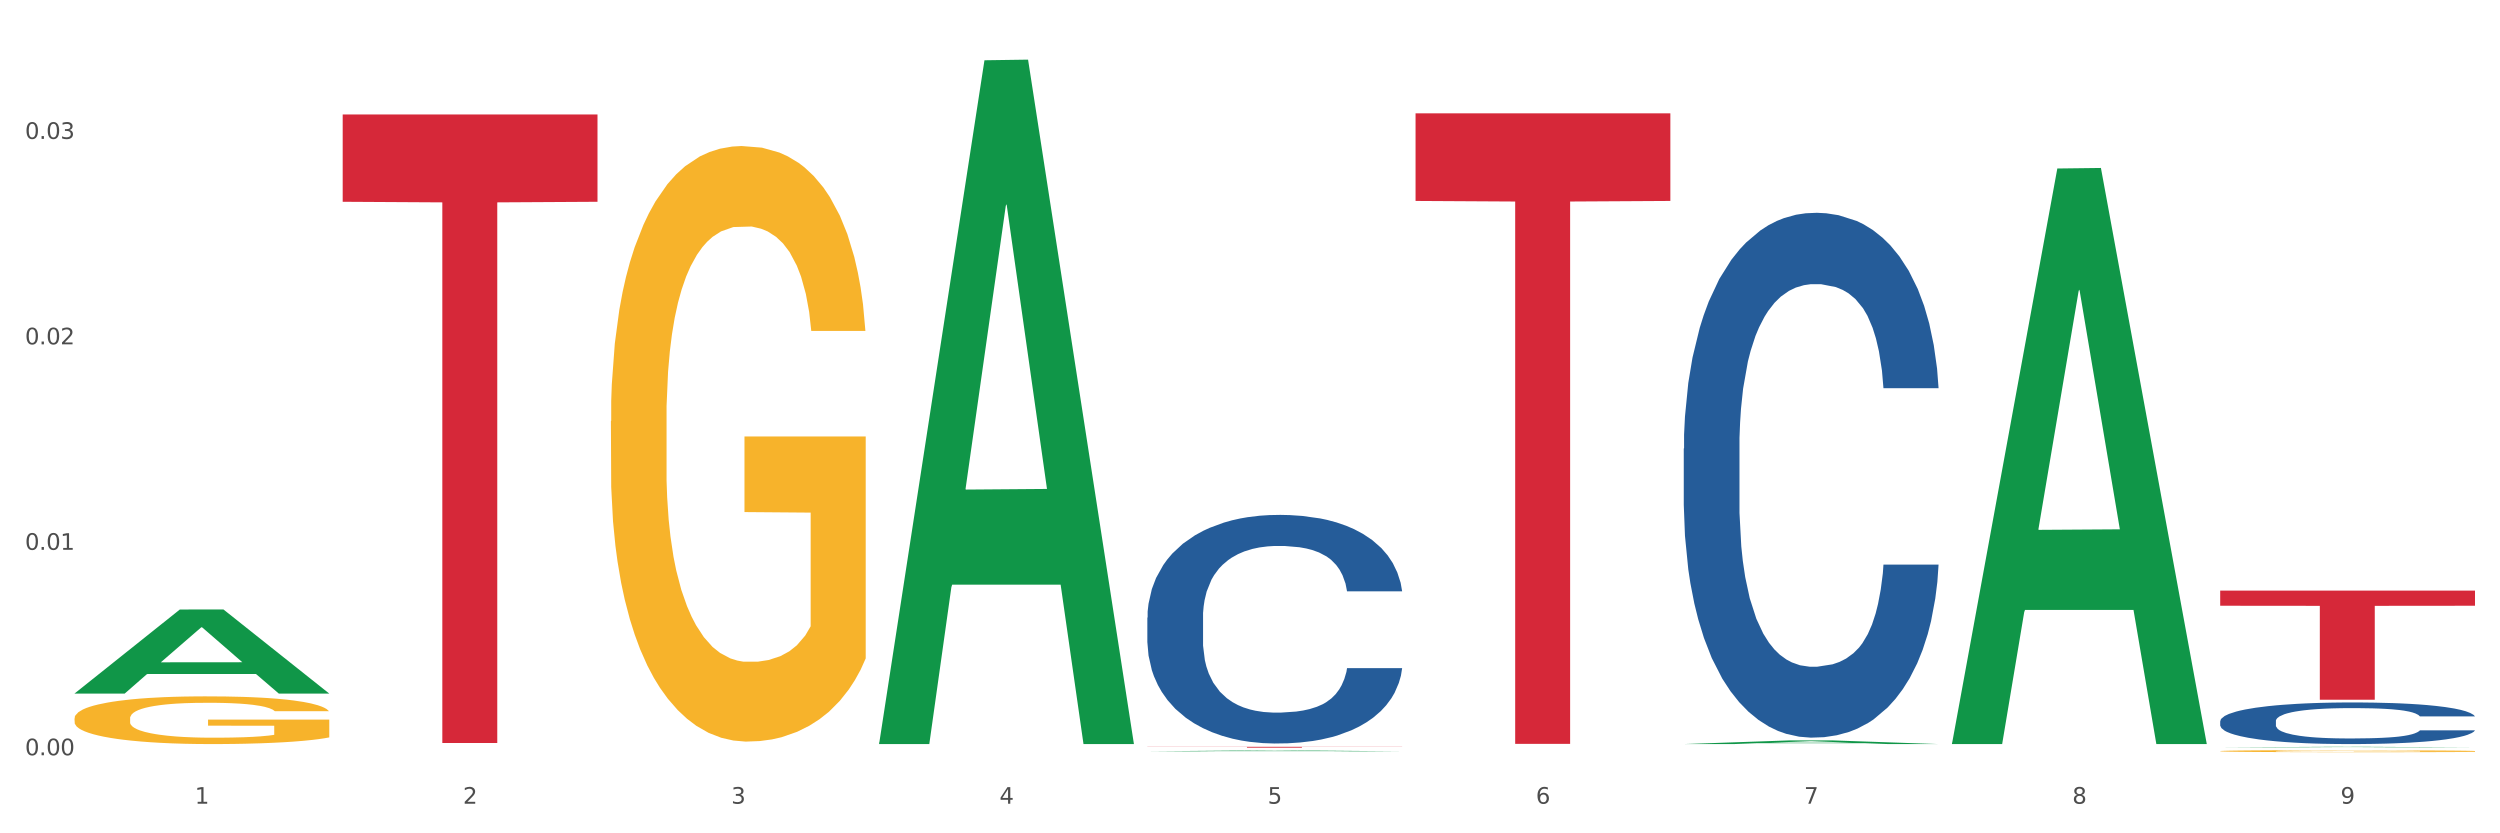
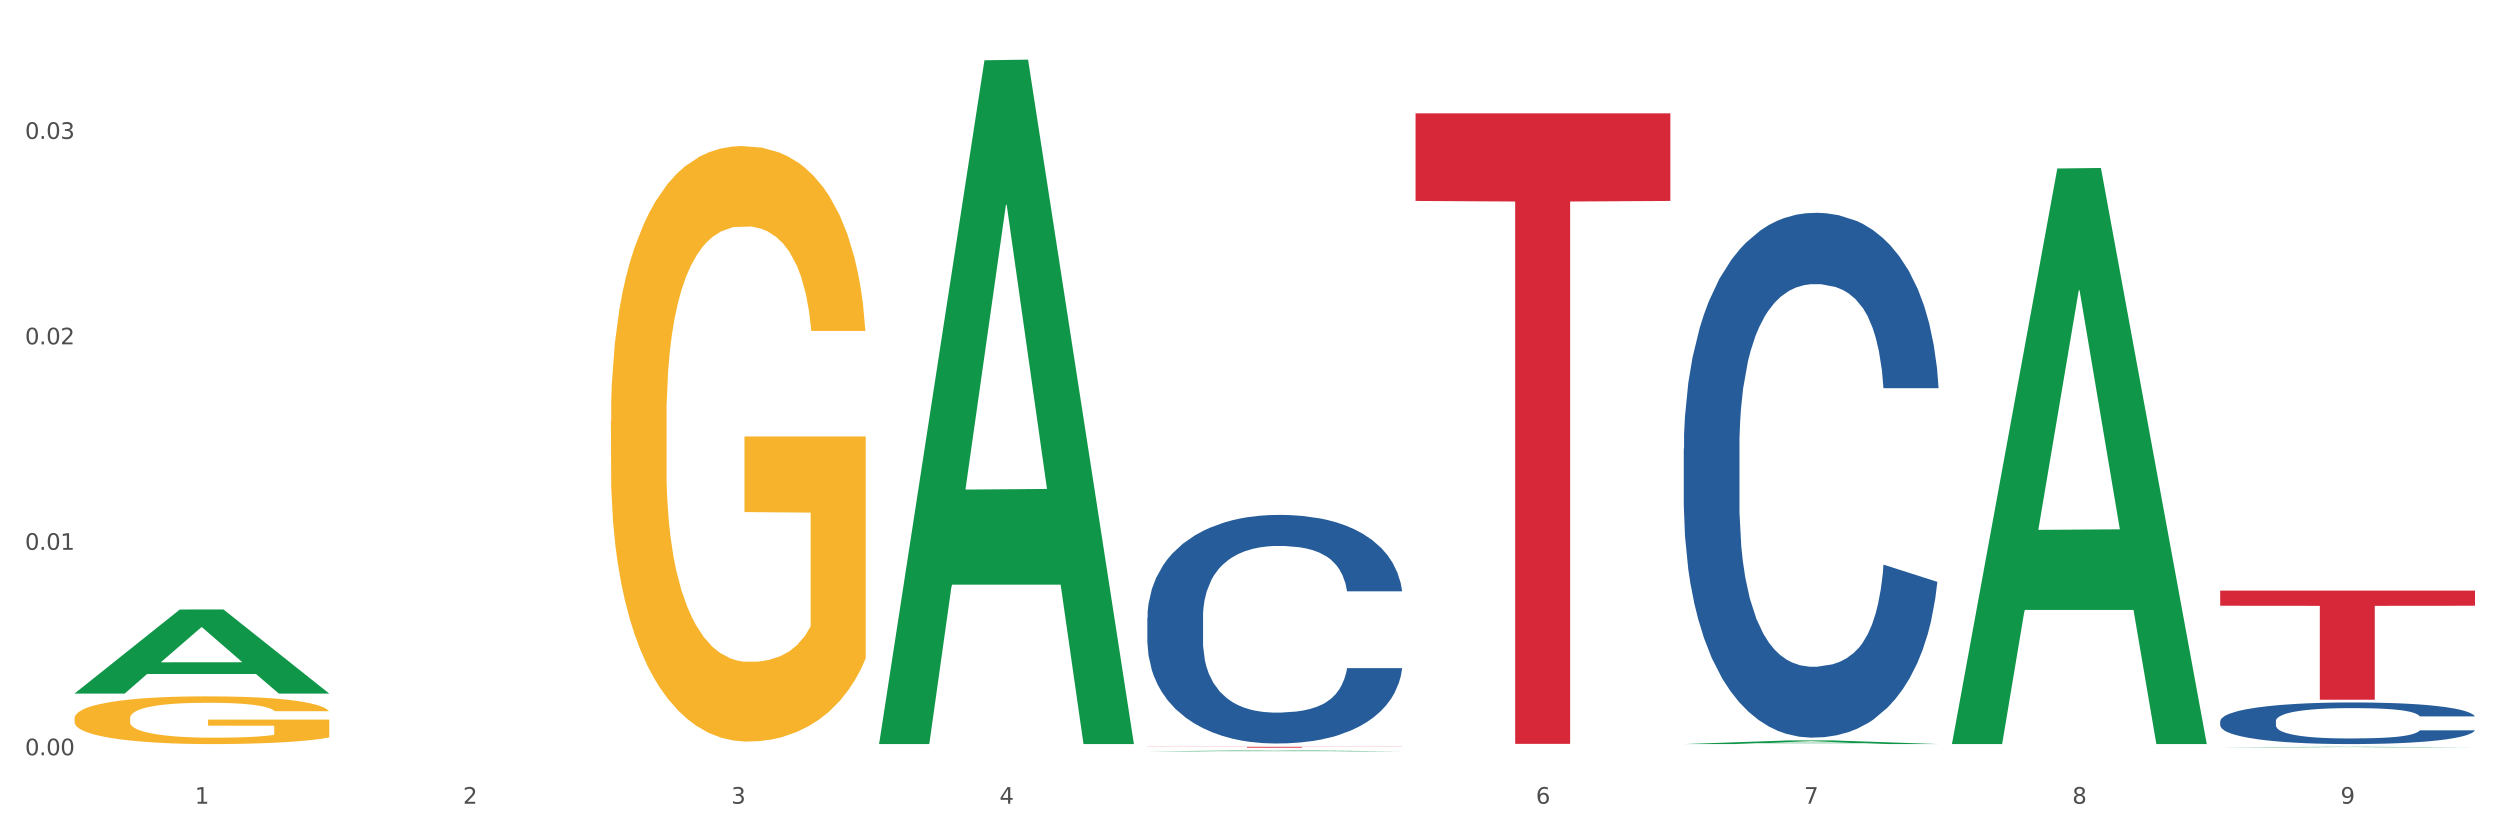
<svg xmlns="http://www.w3.org/2000/svg" xmlns:xlink="http://www.w3.org/1999/xlink" width="1080pt" height="360pt" viewBox="0 0 1080 360" version="1.1">
  <rect x="0" y="0" width="1080" height="360" fill="#333333" stroke="none" />
  <defs>
    <style type="text/css">*{stroke-linejoin: round; stroke-linecap: butt}</style>
  </defs>
  <g id="figure_1">
    <g id="patch_1">
      <path d="M 0 360  L 1080 360  L 1080 0  L 0 0  z " style="fill: #ffffff; stroke: #ffffff; stroke-linejoin: miter" />
    </g>
    <g id="axes_1">
      <g id="matplotlib.axis_1">
        <g id="xtick_1">
          <g id="text_1">
            <g style="fill: #4d4d4d" transform="translate(84.159 347.204) scale(0.096 -0.096)">
              <defs>
                <path id="DejaVuSans-31" d="M 794 531  L 1825 531  L 1825 4091  L 703 3866  L 703 4441  L 1819 4666  L 2450 4666  L 2450 531  L 3481 531  L 3481 0  L 794 0  L 794 531  z " transform="scale(0.016)" />
              </defs>
              <use xlink:href="#DejaVuSans-31" />
            </g>
          </g>
        </g>
        <g id="xtick_2">
          <g id="text_2">
            <g style="fill: #4d4d4d" transform="translate(200.027 347.204) scale(0.096 -0.096)">
              <defs>
                <path id="DejaVuSans-32" d="M 1228 531  L 3431 531  L 3431 0  L 469 0  L 469 531  Q 828 903 1448 1529  Q 2069 2156 2228 2338  Q 2531 2678 2651 2914  Q 2772 3150 2772 3378  Q 2772 3750 2511 3984  Q 2250 4219 1831 4219  Q 1534 4219 1204 4116  Q 875 4013 500 3803  L 500 4441  Q 881 4594 1212 4672  Q 1544 4750 1819 4750  Q 2544 4750 2975 4387  Q 3406 4025 3406 3419  Q 3406 3131 3298 2873  Q 3191 2616 2906 2266  Q 2828 2175 2409 1742  Q 1991 1309 1228 531  z " transform="scale(0.016)" />
              </defs>
              <use xlink:href="#DejaVuSans-32" />
            </g>
          </g>
        </g>
        <g id="xtick_3">
          <g id="text_3">
            <g style="fill: #4d4d4d" transform="translate(315.896 347.204) scale(0.096 -0.096)">
              <defs>
                <path id="DejaVuSans-33" d="M 2597 2516  Q 3050 2419 3304 2112  Q 3559 1806 3559 1356  Q 3559 666 3084 287  Q 2609 -91 1734 -91  Q 1441 -91 1130 -33  Q 819 25 488 141  L 488 750  Q 750 597 1062 519  Q 1375 441 1716 441  Q 2309 441 2620 675  Q 2931 909 2931 1356  Q 2931 1769 2642 2001  Q 2353 2234 1838 2234  L 1294 2234  L 1294 2753  L 1863 2753  Q 2328 2753 2575 2939  Q 2822 3125 2822 3475  Q 2822 3834 2567 4026  Q 2313 4219 1838 4219  Q 1578 4219 1281 4162  Q 984 4106 628 3988  L 628 4550  Q 988 4650 1302 4700  Q 1616 4750 1894 4750  Q 2613 4750 3031 4423  Q 3450 4097 3450 3541  Q 3450 3153 3228 2886  Q 3006 2619 2597 2516  z " transform="scale(0.016)" />
              </defs>
              <use xlink:href="#DejaVuSans-33" />
            </g>
          </g>
        </g>
        <g id="xtick_4">
          <g id="text_4">
            <g style="fill: #4d4d4d" transform="translate(431.765 347.204) scale(0.096 -0.096)">
              <defs>
                <path id="DejaVuSans-34" d="M 2419 4116  L 825 1625  L 2419 1625  L 2419 4116  z M 2253 4666  L 3047 4666  L 3047 1625  L 3713 1625  L 3713 1100  L 3047 1100  L 3047 0  L 2419 0  L 2419 1100  L 313 1100  L 313 1709  L 2253 4666  z " transform="scale(0.016)" />
              </defs>
              <use xlink:href="#DejaVuSans-34" />
            </g>
          </g>
        </g>
        <g id="xtick_5">
          <g id="text_5">
            <g style="fill: #4d4d4d" transform="translate(547.634 347.204) scale(0.096 -0.096)">
              <defs>
-                 <path id="DejaVuSans-35" d="M 691 4666  L 3169 4666  L 3169 4134  L 1269 4134  L 1269 2991  Q 1406 3038 1543 3061  Q 1681 3084 1819 3084  Q 2600 3084 3056 2656  Q 3513 2228 3513 1497  Q 3513 744 3044 326  Q 2575 -91 1722 -91  Q 1428 -91 1123 -41  Q 819 9 494 109  L 494 744  Q 775 591 1075 516  Q 1375 441 1709 441  Q 2250 441 2565 725  Q 2881 1009 2881 1497  Q 2881 1984 2565 2268  Q 2250 2553 1709 2553  Q 1456 2553 1204 2497  Q 953 2441 691 2322  L 691 4666  z " transform="scale(0.016)" />
-               </defs>
+                 </defs>
              <use xlink:href="#DejaVuSans-35" />
            </g>
          </g>
        </g>
        <g id="xtick_6">
          <g id="text_6">
            <g style="fill: #4d4d4d" transform="translate(663.502 347.204) scale(0.096 -0.096)">
              <defs>
                <path id="DejaVuSans-36" d="M 2113 2584  Q 1688 2584 1439 2293  Q 1191 2003 1191 1497  Q 1191 994 1439 701  Q 1688 409 2113 409  Q 2538 409 2786 701  Q 3034 994 3034 1497  Q 3034 2003 2786 2293  Q 2538 2584 2113 2584  z M 3366 4563  L 3366 3988  Q 3128 4100 2886 4159  Q 2644 4219 2406 4219  Q 1781 4219 1451 3797  Q 1122 3375 1075 2522  Q 1259 2794 1537 2939  Q 1816 3084 2150 3084  Q 2853 3084 3261 2657  Q 3669 2231 3669 1497  Q 3669 778 3244 343  Q 2819 -91 2113 -91  Q 1303 -91 875 529  Q 447 1150 447 2328  Q 447 3434 972 4092  Q 1497 4750 2381 4750  Q 2619 4750 2861 4703  Q 3103 4656 3366 4563  z " transform="scale(0.016)" />
              </defs>
              <use xlink:href="#DejaVuSans-36" />
            </g>
          </g>
        </g>
        <g id="xtick_7">
          <g id="text_7">
            <g style="fill: #4d4d4d" transform="translate(779.371 347.204) scale(0.096 -0.096)">
              <defs>
                <path id="DejaVuSans-37" d="M 525 4666  L 3525 4666  L 3525 4397  L 1831 0  L 1172 0  L 2766 4134  L 525 4134  L 525 4666  z " transform="scale(0.016)" />
              </defs>
              <use xlink:href="#DejaVuSans-37" />
            </g>
          </g>
        </g>
        <g id="xtick_8">
          <g id="text_8">
            <g style="fill: #4d4d4d" transform="translate(895.24 347.204) scale(0.096 -0.096)">
              <defs>
                <path id="DejaVuSans-38" d="M 2034 2216  Q 1584 2216 1326 1975  Q 1069 1734 1069 1313  Q 1069 891 1326 650  Q 1584 409 2034 409  Q 2484 409 2743 651  Q 3003 894 3003 1313  Q 3003 1734 2745 1975  Q 2488 2216 2034 2216  z M 1403 2484  Q 997 2584 770 2862  Q 544 3141 544 3541  Q 544 4100 942 4425  Q 1341 4750 2034 4750  Q 2731 4750 3128 4425  Q 3525 4100 3525 3541  Q 3525 3141 3298 2862  Q 3072 2584 2669 2484  Q 3125 2378 3379 2068  Q 3634 1759 3634 1313  Q 3634 634 3220 271  Q 2806 -91 2034 -91  Q 1263 -91 848 271  Q 434 634 434 1313  Q 434 1759 690 2068  Q 947 2378 1403 2484  z M 1172 3481  Q 1172 3119 1398 2916  Q 1625 2713 2034 2713  Q 2441 2713 2670 2916  Q 2900 3119 2900 3481  Q 2900 3844 2670 4047  Q 2441 4250 2034 4250  Q 1625 4250 1398 4047  Q 1172 3844 1172 3481  z " transform="scale(0.016)" />
              </defs>
              <use xlink:href="#DejaVuSans-38" />
            </g>
          </g>
        </g>
        <g id="xtick_9">
          <g id="text_9">
            <g style="fill: #4d4d4d" transform="translate(1011.108 347.204) scale(0.096 -0.096)">
              <defs>
                <path id="DejaVuSans-39" d="M 703 97  L 703 672  Q 941 559 1184 500  Q 1428 441 1663 441  Q 2288 441 2617 861  Q 2947 1281 2994 2138  Q 2813 1869 2534 1725  Q 2256 1581 1919 1581  Q 1219 1581 811 2004  Q 403 2428 403 3163  Q 403 3881 828 4315  Q 1253 4750 1959 4750  Q 2769 4750 3195 4129  Q 3622 3509 3622 2328  Q 3622 1225 3098 567  Q 2575 -91 1691 -91  Q 1453 -91 1209 -44  Q 966 3 703 97  z M 1959 2075  Q 2384 2075 2632 2365  Q 2881 2656 2881 3163  Q 2881 3666 2632 3958  Q 2384 4250 1959 4250  Q 1534 4250 1286 3958  Q 1038 3666 1038 3163  Q 1038 2656 1286 2365  Q 1534 2075 1959 2075  z " transform="scale(0.016)" />
              </defs>
              <use xlink:href="#DejaVuSans-39" />
            </g>
          </g>
        </g>
        <g id="xtick_10" />
        <g id="xtick_11" />
        <g id="xtick_12" />
        <g id="xtick_13" />
        <g id="xtick_14" />
        <g id="xtick_15" />
        <g id="xtick_16" />
        <g id="xtick_17" />
      </g>
      <g id="matplotlib.axis_2">
        <g id="ytick_1">
          <g id="text_10">
            <g style="fill: #4d4d4d" transform="translate(10.8 326.275) scale(0.096 -0.096)">
              <defs>
                <path id="DejaVuSans-30" d="M 2034 4250  Q 1547 4250 1301 3770  Q 1056 3291 1056 2328  Q 1056 1369 1301 889  Q 1547 409 2034 409  Q 2525 409 2770 889  Q 3016 1369 3016 2328  Q 3016 3291 2770 3770  Q 2525 4250 2034 4250  z M 2034 4750  Q 2819 4750 3233 4129  Q 3647 3509 3647 2328  Q 3647 1150 3233 529  Q 2819 -91 2034 -91  Q 1250 -91 836 529  Q 422 1150 422 2328  Q 422 3509 836 4129  Q 1250 4750 2034 4750  z " transform="scale(0.016)" />
                <path id="DejaVuSans-2e" d="M 684 794  L 1344 794  L 1344 0  L 684 0  L 684 794  z " transform="scale(0.016)" />
              </defs>
              <use xlink:href="#DejaVuSans-30" />
              <use xlink:href="#DejaVuSans-2e" transform="translate(63.623 0)" />
              <use xlink:href="#DejaVuSans-30" transform="translate(95.41 0)" />
              <use xlink:href="#DejaVuSans-30" transform="translate(159.033 0)" />
            </g>
          </g>
        </g>
        <g id="ytick_2">
          <g id="text_11">
            <g style="fill: #4d4d4d" transform="translate(10.8 237.518) scale(0.096 -0.096)">
              <use xlink:href="#DejaVuSans-30" />
              <use xlink:href="#DejaVuSans-2e" transform="translate(63.623 0)" />
              <use xlink:href="#DejaVuSans-30" transform="translate(95.41 0)" />
              <use xlink:href="#DejaVuSans-31" transform="translate(159.033 0)" />
            </g>
          </g>
        </g>
        <g id="ytick_3">
          <g id="text_12">
            <g style="fill: #4d4d4d" transform="translate(10.8 148.761) scale(0.096 -0.096)">
              <use xlink:href="#DejaVuSans-30" />
              <use xlink:href="#DejaVuSans-2e" transform="translate(63.623 0)" />
              <use xlink:href="#DejaVuSans-30" transform="translate(95.41 0)" />
              <use xlink:href="#DejaVuSans-32" transform="translate(159.033 0)" />
            </g>
          </g>
        </g>
        <g id="ytick_4">
          <g id="text_13">
            <g style="fill: #4d4d4d" transform="translate(10.8 60.004) scale(0.096 -0.096)">
              <use xlink:href="#DejaVuSans-30" />
              <use xlink:href="#DejaVuSans-2e" transform="translate(63.623 0)" />
              <use xlink:href="#DejaVuSans-30" transform="translate(95.41 0)" />
              <use xlink:href="#DejaVuSans-33" transform="translate(159.033 0)" />
            </g>
          </g>
        </g>
        <g id="ytick_5" />
        <g id="ytick_6" />
        <g id="ytick_7" />
        <g id="ytick_8" />
      </g>
      <g id="PolyCollection_1">
        <path d="M 32.175 299.57  L 32.288 299.536  L 77.68 263.311  L 96.518 263.277  L 142.25 299.639  L 120.462 299.639  L 110.589 291.171  L 63.722 291.171  L 63.382 291.308  L 53.85 299.639  L 32.175 299.639  L 32.175 299.57  L 69.623 286.118  L 104.689 286.084  L 87.326 271.027  L 87.099 270.959  L 86.872 271.061  L 69.51 286.084  L 69.623 286.118  L 32.175 299.57  z " clip-path="url(#p1cfa8720e0)" style="fill: #109648" />
        <path d="M 32.175 310.352  L 32.305 310.333  L 32.305 309.655  L 32.565 309.072  L 33.864 307.66  L 35.814 306.493  L 37.243 305.871  L 38.673 305.363  L 40.362 304.855  L 42.442 304.328  L 46.211 303.556  L 48.55 303.16  L 51.409 302.746  L 56.607 302.144  L 60.376 301.805  L 64.275 301.523  L 70.643 301.184  L 74.802 301.033  L 79.22 300.92  L 84.548 300.845  L 88.577 300.826  L 97.414 300.883  L 104.952 301.052  L 108.591 301.184  L 113.269 301.41  L 115.739 301.56  L 119.767 301.861  L 123.926 302.257  L 126.785 302.596  L 131.074 303.236  L 134.323 303.876  L 137.312 304.666  L 138.871 305.212  L 140.041 305.721  L 141.081 306.304  L 142.12 307.227  L 118.728 307.227  L 117.818 306.568  L 116.388 305.947  L 114.309 305.344  L 112.49 304.968  L 109.371 304.497  L 106.512 304.196  L 103.522 303.97  L 99.884 303.782  L 97.025 303.688  L 92.996 303.612  L 85.068 303.631  L 79.74 303.782  L 76.101 303.97  L 73.762 304.139  L 71.683 304.328  L 69.343 304.591  L 66.614 304.987  L 64.665 305.344  L 62.715 305.796  L 61.156 306.248  L 59.726 306.775  L 58.557 307.34  L 57.647 307.923  L 56.867 308.639  L 56.217 309.825  L 56.217 312.404  L 56.477 312.987  L 57.127 313.759  L 57.907 314.343  L 59.206 315.039  L 60.376 315.51  L 62.585 316.188  L 65.055 316.753  L 67.004 317.11  L 68.953 317.411  L 72.332 317.826  L 76.101 318.164  L 79.35 318.372  L 83.769 318.56  L 86.758 318.635  L 89.357 318.673  L 95.725 318.673  L 100.274 318.616  L 105.342 318.485  L 109.241 318.315  L 112.49 318.108  L 116.129 317.769  L 118.468 317.449  L 118.468 313.515  L 89.877 313.496  L 89.877 310.879  L 142.25 310.879  L 142.25 318.56  L 140.041 318.955  L 137.572 319.313  L 134.973 319.633  L 131.074 320.028  L 126.395 320.405  L 122.237 320.668  L 117.818 320.894  L 112.62 321.101  L 105.862 321.29  L 101.703 321.365  L 96.505 321.421  L 90.397 321.44  L 85.068 321.403  L 79.87 321.308  L 74.412 321.139  L 69.083 320.894  L 65.055 320.649  L 61.026 320.348  L 56.737 319.953  L 53.358 319.576  L 50.759 319.238  L 47.9 318.805  L 44.781 318.24  L 42.442 317.731  L 40.362 317.204  L 38.153 316.527  L 36.594 315.943  L 35.034 315.209  L 34.124 314.663  L 33.085 313.816  L 32.305 312.63  L 32.175 310.352  z " clip-path="url(#p1cfa8720e0)" style="fill: #f7b32b" />
        <path d="M 959.125 311.54  L 959.255 311.523  L 959.255 311.063  L 959.645 310.44  L 961.076 309.29  L 962.898 308.42  L 966.021 307.402  L 967.712 306.975  L 969.924 306.499  L 974.478 305.727  L 979.683 305.071  L 983.326 304.709  L 986.058 304.48  L 992.173 304.069  L 995.686 303.888  L 999.33 303.741  L 1002.452 303.642  L 1007.657 303.527  L 1011.82 303.478  L 1016.635 303.462  L 1020.668 303.478  L 1026.003 303.544  L 1033.809 303.741  L 1036.802 303.856  L 1040.835 304.053  L 1044.999 304.315  L 1048.382 304.578  L 1052.285 304.956  L 1056.319 305.448  L 1060.222 306.072  L 1062.955 306.647  L 1065.167 307.254  L 1067.118 307.993  L 1068.549 308.798  L 1069.2 309.471  L 1045.389 309.471  L 1044.739 308.863  L 1043.438 308.207  L 1042.137 307.763  L 1040.705 307.402  L 1038.493 306.992  L 1036.542 306.729  L 1033.289 306.417  L 1030.296 306.22  L 1027.824 306.105  L 1024.832 306.007  L 1018.456 305.908  L 1013.902 305.908  L 1011.04 305.941  L 1007.527 306.023  L 1004.534 306.138  L 1001.021 306.335  L 998.289 306.548  L 995.556 306.827  L 993.995 307.024  L 991.653 307.386  L 990.092 307.681  L 988.01 308.19  L 986.839 308.551  L 984.757 309.487  L 983.846 310.177  L 983.456 310.653  L 983.196 311.178  L 983.196 313.74  L 983.976 314.889  L 984.627 315.382  L 985.668 315.94  L 987.619 316.662  L 990.482 317.368  L 993.474 317.877  L 995.947 318.189  L 998.289 318.419  L 1000.631 318.6  L 1003.493 318.764  L 1005.835 318.862  L 1009.348 318.961  L 1013.512 319.01  L 1016.765 319.01  L 1023.4 318.928  L 1026.393 318.846  L 1029.255 318.731  L 1032.378 318.55  L 1034.85 318.353  L 1036.282 318.206  L 1038.624 317.894  L 1040.445 317.565  L 1042.006 317.188  L 1043.047 316.859  L 1044.218 316.367  L 1045.129 315.809  L 1045.389 315.513  L 1069.2 315.513  L 1068.68 316.104  L 1067.769 316.679  L 1065.947 317.45  L 1064.516 317.894  L 1062.304 318.436  L 1059.962 318.895  L 1056.709 319.404  L 1053.717 319.782  L 1050.594 320.11  L 1047.211 320.406  L 1041.096 320.816  L 1038.884 320.931  L 1034.2 321.128  L 1030.557 321.243  L 1025.222 321.358  L 1019.757 321.424  L 1014.032 321.44  L 1008.958 321.407  L 1003.363 321.309  L 999.85 321.21  L 995.947 321.063  L 991.393 320.833  L 987.099 320.554  L 983.065 320.225  L 979.292 319.848  L 975.779 319.421  L 971.225 318.715  L 967.842 318.025  L 965.37 317.385  L 963.679 316.843  L 961.987 316.153  L 961.076 315.677  L 959.645 314.528  L 959.125 313.461  L 959.125 311.54  z " clip-path="url(#p1cfa8720e0)" style="fill: #255c99" />
-         <path d="M 727.387 193.805  L 727.517 193.598  L 727.517 187.8  L 727.908 179.931  L 729.339 165.436  L 731.161 154.462  L 734.283 141.623  L 735.975 136.24  L 738.187 130.235  L 742.741 120.502  L 747.945 112.219  L 751.588 107.664  L 754.321 104.765  L 760.436 99.588  L 763.949 97.31  L 767.592 95.447  L 770.715 94.204  L 775.919 92.755  L 780.083 92.134  L 784.897 91.927  L 788.931 92.134  L 794.265 92.962  L 802.072 95.447  L 805.065 96.896  L 809.098 99.381  L 813.262 102.694  L 816.645 106.007  L 820.548 110.77  L 824.581 116.982  L 828.485 124.851  L 831.217 132.098  L 833.429 139.76  L 835.381 149.078  L 836.812 159.224  L 837.463 167.714  L 813.652 167.714  L 813.001 160.053  L 811.7 151.77  L 810.399 146.179  L 808.968 141.623  L 806.756 136.447  L 804.804 133.134  L 801.551 129.199  L 798.559 126.714  L 796.087 125.265  L 793.094 124.022  L 786.719 122.78  L 782.165 122.78  L 779.302 123.194  L 775.789 124.23  L 772.797 125.679  L 769.284 128.164  L 766.551 130.856  L 763.819 134.376  L 762.257 136.861  L 759.915 141.416  L 758.354 145.144  L 756.272 151.563  L 755.101 156.118  L 753.019 167.921  L 752.109 176.618  L 751.718 182.623  L 751.458 189.249  L 751.458 221.552  L 752.239 236.047  L 752.889 242.259  L 753.93 249.3  L 755.882 258.411  L 758.744 267.315  L 761.737 273.734  L 764.209 277.668  L 766.551 280.567  L 768.893 282.845  L 771.756 284.916  L 774.098 286.158  L 777.611 287.401  L 781.774 288.022  L 785.027 288.022  L 791.663 286.987  L 794.656 285.951  L 797.518 284.502  L 800.641 282.224  L 803.113 279.739  L 804.544 277.875  L 806.886 273.941  L 808.708 269.8  L 810.269 265.037  L 811.31 260.896  L 812.481 254.684  L 813.392 247.643  L 813.652 243.916  L 837.463 243.916  L 836.942 251.37  L 836.031 258.618  L 834.21 268.35  L 832.779 273.941  L 830.567 280.774  L 828.225 286.572  L 824.972 292.992  L 821.979 297.754  L 818.856 301.896  L 815.474 305.623  L 809.358 310.8  L 807.146 312.249  L 802.462 314.734  L 798.819 316.183  L 793.485 317.633  L 788.02 318.461  L 782.295 318.668  L 777.22 318.254  L 771.626 317.012  L 768.113 315.769  L 764.209 313.906  L 759.655 311.007  L 755.362 307.486  L 751.328 303.345  L 747.555 298.582  L 744.042 293.199  L 739.488 284.295  L 736.105 275.598  L 733.633 267.522  L 731.941 260.689  L 730.25 251.992  L 729.339 245.987  L 727.908 231.492  L 727.387 218.032  L 727.387 193.805  z " clip-path="url(#p1cfa8720e0)" style="fill: #255c99" />
+         <path d="M 727.387 193.805  L 727.517 193.598  L 727.517 187.8  L 727.908 179.931  L 729.339 165.436  L 731.161 154.462  L 734.283 141.623  L 735.975 136.24  L 738.187 130.235  L 742.741 120.502  L 747.945 112.219  L 751.588 107.664  L 754.321 104.765  L 760.436 99.588  L 763.949 97.31  L 767.592 95.447  L 770.715 94.204  L 775.919 92.755  L 780.083 92.134  L 784.897 91.927  L 788.931 92.134  L 794.265 92.962  L 802.072 95.447  L 805.065 96.896  L 809.098 99.381  L 813.262 102.694  L 816.645 106.007  L 820.548 110.77  L 824.581 116.982  L 828.485 124.851  L 831.217 132.098  L 833.429 139.76  L 835.381 149.078  L 836.812 159.224  L 837.463 167.714  L 813.652 167.714  L 813.001 160.053  L 811.7 151.77  L 810.399 146.179  L 808.968 141.623  L 806.756 136.447  L 804.804 133.134  L 801.551 129.199  L 798.559 126.714  L 796.087 125.265  L 793.094 124.022  L 786.719 122.78  L 782.165 122.78  L 779.302 123.194  L 775.789 124.23  L 772.797 125.679  L 769.284 128.164  L 766.551 130.856  L 763.819 134.376  L 762.257 136.861  L 759.915 141.416  L 758.354 145.144  L 756.272 151.563  L 755.101 156.118  L 753.019 167.921  L 752.109 176.618  L 751.718 182.623  L 751.458 189.249  L 751.458 221.552  L 752.239 236.047  L 752.889 242.259  L 753.93 249.3  L 755.882 258.411  L 758.744 267.315  L 761.737 273.734  L 764.209 277.668  L 766.551 280.567  L 768.893 282.845  L 771.756 284.916  L 774.098 286.158  L 777.611 287.401  L 781.774 288.022  L 785.027 288.022  L 791.663 286.987  L 794.656 285.951  L 797.518 284.502  L 800.641 282.224  L 803.113 279.739  L 804.544 277.875  L 806.886 273.941  L 808.708 269.8  L 810.269 265.037  L 811.31 260.896  L 812.481 254.684  L 813.392 247.643  L 813.652 243.916  L 836.942 251.37  L 836.031 258.618  L 834.21 268.35  L 832.779 273.941  L 830.567 280.774  L 828.225 286.572  L 824.972 292.992  L 821.979 297.754  L 818.856 301.896  L 815.474 305.623  L 809.358 310.8  L 807.146 312.249  L 802.462 314.734  L 798.819 316.183  L 793.485 317.633  L 788.02 318.461  L 782.295 318.668  L 777.22 318.254  L 771.626 317.012  L 768.113 315.769  L 764.209 313.906  L 759.655 311.007  L 755.362 307.486  L 751.328 303.345  L 747.555 298.582  L 744.042 293.199  L 739.488 284.295  L 736.105 275.598  L 733.633 267.522  L 731.941 260.689  L 730.25 251.992  L 729.339 245.987  L 727.908 231.492  L 727.387 218.032  L 727.387 193.805  z " clip-path="url(#p1cfa8720e0)" style="fill: #255c99" />
        <path d="M 495.65 266.807  L 495.78 266.717  L 495.78 264.191  L 496.17 260.764  L 497.602 254.45  L 499.423 249.669  L 502.546 244.077  L 504.237 241.732  L 506.449 239.116  L 511.003 234.877  L 516.208 231.269  L 519.851 229.284  L 522.583 228.022  L 528.698 225.767  L 532.212 224.775  L 535.855 223.963  L 538.977 223.422  L 544.182 222.79  L 548.345 222.52  L 553.16 222.429  L 557.193 222.52  L 562.528 222.88  L 570.335 223.963  L 573.327 224.594  L 577.361 225.677  L 581.524 227.12  L 584.907 228.563  L 588.81 230.637  L 592.844 233.343  L 596.747 236.771  L 599.48 239.928  L 601.692 243.265  L 603.643 247.324  L 605.075 251.744  L 605.725 255.442  L 581.915 255.442  L 581.264 252.105  L 579.963 248.497  L 578.662 246.061  L 577.23 244.077  L 575.019 241.822  L 573.067 240.379  L 569.814 238.665  L 566.821 237.583  L 564.349 236.951  L 561.357 236.41  L 554.981 235.869  L 550.427 235.869  L 547.565 236.049  L 544.052 236.5  L 541.059 237.132  L 537.546 238.214  L 534.814 239.387  L 532.081 240.92  L 530.52 242.002  L 528.178 243.987  L 526.617 245.61  L 524.535 248.406  L 523.364 250.391  L 521.282 255.532  L 520.371 259.32  L 519.981 261.936  L 519.721 264.823  L 519.721 278.893  L 520.501 285.207  L 521.152 287.913  L 522.193 290.98  L 524.145 294.949  L 527.007 298.827  L 530 301.623  L 532.472 303.337  L 534.814 304.6  L 537.156 305.592  L 540.018 306.494  L 542.36 307.035  L 545.873 307.577  L 550.037 307.847  L 553.29 307.847  L 559.925 307.396  L 562.918 306.945  L 565.781 306.314  L 568.903 305.322  L 571.375 304.239  L 572.807 303.427  L 575.149 301.714  L 576.97 299.91  L 578.532 297.835  L 579.573 296.031  L 580.744 293.325  L 581.654 290.258  L 581.915 288.635  L 605.725 288.635  L 605.205 291.882  L 604.294 295.039  L 602.472 299.278  L 601.041 301.714  L 598.829 304.69  L 596.487 307.216  L 593.234 310.012  L 590.242 312.086  L 587.119 313.89  L 583.736 315.514  L 577.621 317.769  L 575.409 318.4  L 570.725 319.483  L 567.082 320.114  L 561.747 320.745  L 556.282 321.106  L 550.557 321.196  L 545.483 321.016  L 539.888 320.475  L 536.375 319.934  L 532.472 319.122  L 527.918 317.859  L 523.624 316.326  L 519.591 314.522  L 515.817 312.447  L 512.304 310.102  L 507.75 306.224  L 504.367 302.435  L 501.895 298.918  L 500.204 295.941  L 498.512 292.153  L 497.602 289.537  L 496.17 283.223  L 495.65 277.36  L 495.65 266.807  z " clip-path="url(#p1cfa8720e0)" style="fill: #255c99" />
-         <path d="M 959.125 324.473  L 959.255 324.472  L 959.255 324.443  L 959.515 324.418  L 960.814 324.357  L 962.764 324.307  L 964.193 324.28  L 965.623 324.258  L 967.312 324.236  L 969.391 324.214  L 973.16 324.18  L 975.5 324.163  L 978.359 324.146  L 983.557 324.12  L 987.326 324.105  L 991.225 324.093  L 997.593 324.078  L 1001.751 324.072  L 1006.17 324.067  L 1011.498 324.064  L 1015.527 324.063  L 1024.364 324.066  L 1031.902 324.073  L 1035.541 324.078  L 1040.219 324.088  L 1042.688 324.095  L 1046.717 324.108  L 1050.876 324.125  L 1053.735 324.139  L 1058.024 324.167  L 1061.273 324.194  L 1064.262 324.228  L 1065.821 324.252  L 1066.991 324.274  L 1068.03 324.299  L 1069.07 324.338  L 1045.677 324.338  L 1044.768 324.31  L 1043.338 324.283  L 1041.259 324.257  L 1039.439 324.241  L 1036.32 324.221  L 1033.461 324.208  L 1030.472 324.198  L 1026.833 324.19  L 1023.974 324.186  L 1019.946 324.183  L 1012.018 324.184  L 1006.69 324.19  L 1003.051 324.198  L 1000.712 324.206  L 998.632 324.214  L 996.293 324.225  L 993.564 324.242  L 991.614 324.257  L 989.665 324.277  L 988.106 324.296  L 986.676 324.319  L 985.506 324.343  L 984.597 324.368  L 983.817 324.399  L 983.167 324.45  L 983.167 324.561  L 983.427 324.586  L 984.077 324.619  L 984.857 324.644  L 986.156 324.674  L 987.326 324.695  L 989.535 324.724  L 992.004 324.748  L 993.954 324.763  L 995.903 324.776  L 999.282 324.794  L 1003.051 324.809  L 1006.3 324.818  L 1010.718 324.826  L 1013.708 324.829  L 1016.307 324.831  L 1022.675 324.831  L 1027.223 324.828  L 1032.292 324.822  L 1036.19 324.815  L 1039.439 324.806  L 1043.078 324.792  L 1045.418 324.778  L 1045.418 324.609  L 1016.827 324.608  L 1016.827 324.495  L 1069.2 324.495  L 1069.2 324.826  L 1066.991 324.843  L 1064.521 324.858  L 1061.922 324.872  L 1058.024 324.889  L 1053.345 324.905  L 1049.186 324.916  L 1044.768 324.926  L 1039.569 324.935  L 1032.811 324.943  L 1028.653 324.946  L 1023.454 324.949  L 1017.346 324.95  L 1012.018 324.948  L 1006.82 324.944  L 1001.361 324.937  L 996.033 324.926  L 992.004 324.916  L 987.976 324.903  L 983.687 324.886  L 980.308 324.869  L 977.709 324.855  L 974.85 324.836  L 971.731 324.812  L 969.391 324.79  L 967.312 324.767  L 965.103 324.738  L 963.543 324.713  L 961.984 324.682  L 961.074 324.658  L 960.034 324.622  L 959.255 324.571  L 959.125 324.473  z " clip-path="url(#p1cfa8720e0)" style="fill: #f7b32b" />
-         <path d="M 148.044 49.436  L 258.119 49.436  L 258.119 87.169  L 214.819 87.424  L 214.819 320.963  L 191.083 320.963  L 191.083 87.424  L 148.044 87.169  L 148.044 49.691  L 148.044 49.436  z " clip-path="url(#p1cfa8720e0)" style="fill: #d62839" />
        <path d="M 611.519 48.949  L 721.594 48.949  L 721.594 86.805  L 678.294 87.06  L 678.294 321.358  L 654.557 321.358  L 654.557 87.06  L 611.519 86.805  L 611.519 49.204  L 611.519 48.949  z " clip-path="url(#p1cfa8720e0)" style="fill: #d62839" />
        <path d="M 959.125 255.131  L 1069.2 255.131  L 1069.2 261.682  L 1025.9 261.726  L 1025.9 302.274  L 1002.164 302.274  L 1002.164 261.726  L 959.125 261.682  L 959.125 255.175  L 959.125 255.131  z " clip-path="url(#p1cfa8720e0)" style="fill: #d62839" />
        <path d="M 495.65 322.628  L 605.725 322.628  L 605.725 322.679  L 562.425 322.68  L 562.425 322.999  L 538.689 322.999  L 538.689 322.68  L 495.65 322.679  L 495.65 322.628  L 495.65 322.628  z " clip-path="url(#p1cfa8720e0)" style="fill: #d62839" />
        <path d="M 959.125 322.875  L 959.238 322.875  L 1004.63 322.628  L 1023.468 322.628  L 1069.2 322.876  L 1047.412 322.876  L 1037.539 322.818  L 990.672 322.818  L 990.332 322.819  L 980.799 322.876  L 959.125 322.876  L 959.125 322.875  L 996.573 322.783  L 1031.638 322.783  L 1014.276 322.68  L 1014.049 322.68  L 1013.822 322.681  L 996.46 322.783  L 996.573 322.783  L 959.125 322.875  z " clip-path="url(#p1cfa8720e0)" style="fill: #109648" />
        <path d="M 843.256 320.973  L 843.369 320.739  L 888.761 72.792  L 907.599 72.558  L 953.331 321.44  L 931.543 321.44  L 921.67 263.485  L 874.803 263.485  L 874.463 264.419  L 864.931 321.44  L 843.256 321.44  L 843.256 320.973  L 880.704 228.898  L 915.77 228.664  L 898.407 125.606  L 898.18 125.139  L 897.953 125.84  L 880.591 228.664  L 880.704 228.898  L 843.256 320.973  z " clip-path="url(#p1cfa8720e0)" style="fill: #109648" />
        <path d="M 727.387 321.437  L 727.501 321.436  L 772.893 319.857  L 791.73 319.856  L 837.463 321.44  L 815.674 321.44  L 805.802 321.071  L 758.935 321.071  L 758.594 321.077  L 749.062 321.44  L 727.387 321.44  L 727.387 321.437  L 764.836 320.851  L 799.901 320.85  L 782.538 320.193  L 782.311 320.19  L 782.084 320.195  L 764.722 320.85  L 764.836 320.851  L 727.387 321.437  z " clip-path="url(#p1cfa8720e0)" style="fill: #109648" />
        <path d="M 495.65 324.573  L 495.763 324.573  L 541.155 324.187  L 559.993 324.186  L 605.725 324.574  L 583.937 324.574  L 574.064 324.483  L 527.197 324.483  L 526.857 324.485  L 517.324 324.574  L 495.65 324.574  L 495.65 324.573  L 533.098 324.43  L 568.163 324.429  L 550.801 324.269  L 550.574 324.268  L 550.347 324.269  L 532.985 324.429  L 533.098 324.43  L 495.65 324.573  z " clip-path="url(#p1cfa8720e0)" style="fill: #109648" />
        <path d="M 379.781 320.885  L 379.895 320.607  L 425.286 26.037  L 444.124 25.759  L 489.856 321.44  L 468.068 321.44  L 458.196 252.587  L 411.328 252.587  L 410.988 253.697  L 401.456 321.44  L 379.781 321.44  L 379.781 320.885  L 417.229 211.497  L 452.295 211.219  L 434.932 88.783  L 434.705 88.227  L 434.478 89.06  L 417.116 211.219  L 417.229 211.497  L 379.781 320.885  z " clip-path="url(#p1cfa8720e0)" style="fill: #109648" />
        <path d="M 263.912 181.975  L 264.042 181.74  L 264.042 173.281  L 264.302 165.997  L 265.602 148.374  L 267.551 133.806  L 268.981 126.051  L 270.41 119.707  L 272.1 113.363  L 274.179 106.784  L 277.948 97.15  L 280.287 92.216  L 283.146 87.046  L 288.345 79.527  L 292.114 75.298  L 296.012 71.773  L 302.38 67.544  L 306.539 65.664  L 310.958 64.254  L 316.286 63.314  L 320.315 63.079  L 329.152 63.784  L 336.689 65.899  L 340.328 67.544  L 345.007 70.363  L 347.476 72.243  L 351.505 76.003  L 355.663 80.937  L 358.523 85.167  L 362.811 93.156  L 366.06 101.145  L 369.049 111.013  L 370.609 117.827  L 371.778 124.172  L 372.818 131.456  L 373.858 142.969  L 350.465 142.969  L 349.555 134.745  L 348.126 126.991  L 346.047 119.472  L 344.227 114.773  L 341.108 108.899  L 338.249 105.139  L 335.26 102.319  L 331.621 99.97  L 328.762 98.795  L 324.733 97.855  L 316.806 98.09  L 311.477 99.97  L 307.839 102.319  L 305.499 104.434  L 303.42 106.784  L 301.081 110.073  L 298.352 115.008  L 296.402 119.472  L 294.453 125.112  L 292.893 130.751  L 291.464 137.33  L 290.294 144.379  L 289.384 151.663  L 288.605 160.592  L 287.955 175.395  L 287.955 207.586  L 288.215 214.871  L 288.865 224.504  L 289.644 231.788  L 290.944 240.482  L 292.114 246.357  L 294.323 254.816  L 296.792 261.865  L 298.741 266.329  L 300.691 270.089  L 304.07 275.258  L 307.839 279.488  L 311.088 282.072  L 315.506 284.422  L 318.495 285.362  L 321.094 285.832  L 327.462 285.832  L 332.011 285.127  L 337.079 283.482  L 340.978 281.367  L 344.227 278.783  L 347.866 274.553  L 350.205 270.559  L 350.205 221.45  L 321.614 221.215  L 321.614 188.554  L 373.988 188.554  L 373.988 284.422  L 371.778 289.356  L 369.309 293.821  L 366.71 297.815  L 362.811 302.75  L 358.133 307.449  L 353.974 310.739  L 349.555 313.558  L 344.357 316.143  L 337.599 318.493  L 333.44 319.433  L 328.242 320.138  L 322.134 320.373  L 316.806 319.903  L 311.607 318.728  L 306.149 316.613  L 300.821 313.558  L 296.792 310.504  L 292.763 306.744  L 288.475 301.81  L 285.096 297.11  L 282.497 292.881  L 279.637 287.477  L 276.518 280.428  L 274.179 274.083  L 272.1 267.504  L 269.891 259.045  L 268.331 251.761  L 266.772 242.597  L 265.862 235.783  L 264.822 225.209  L 264.042 210.406  L 263.912 181.975  z " clip-path="url(#p1cfa8720e0)" style="fill: #f7b32b" />
      </g>
    </g>
  </g>
  <defs>
    <clipPath id="p1cfa8720e0">
      <rect x="32.175" y="10.8" width="1037.025" height="329.109" />
    </clipPath>
  </defs>
</svg>